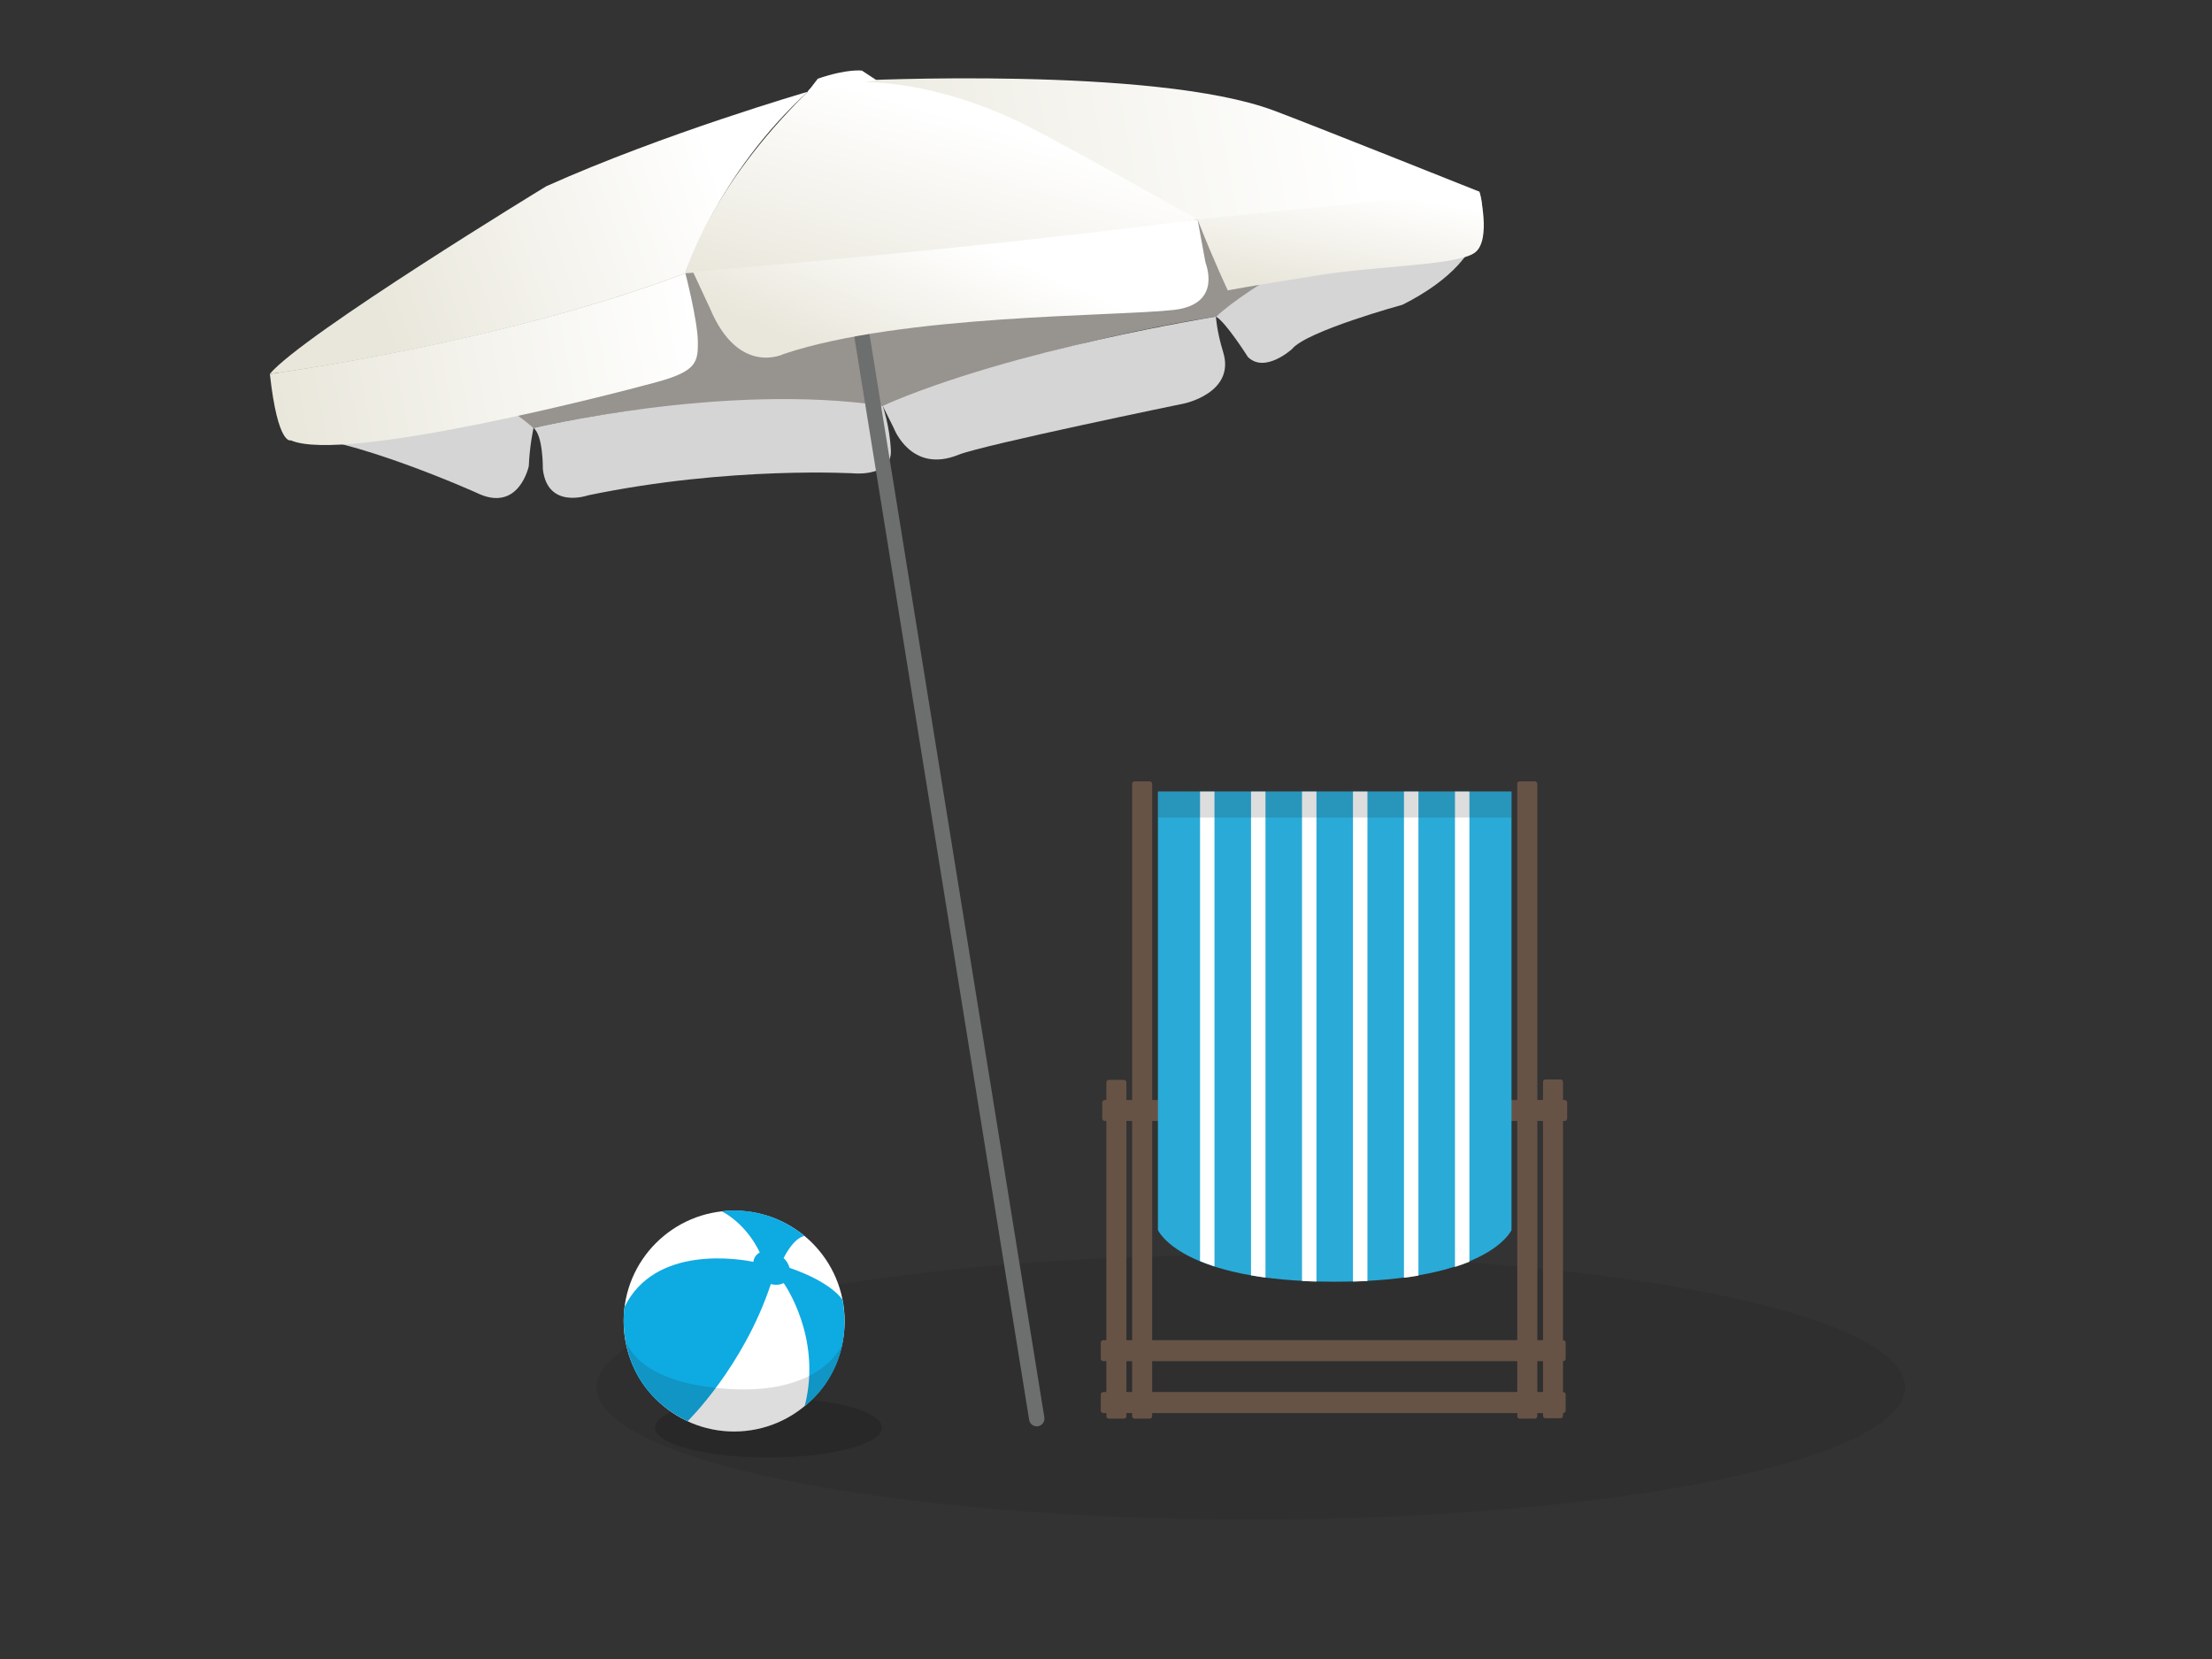
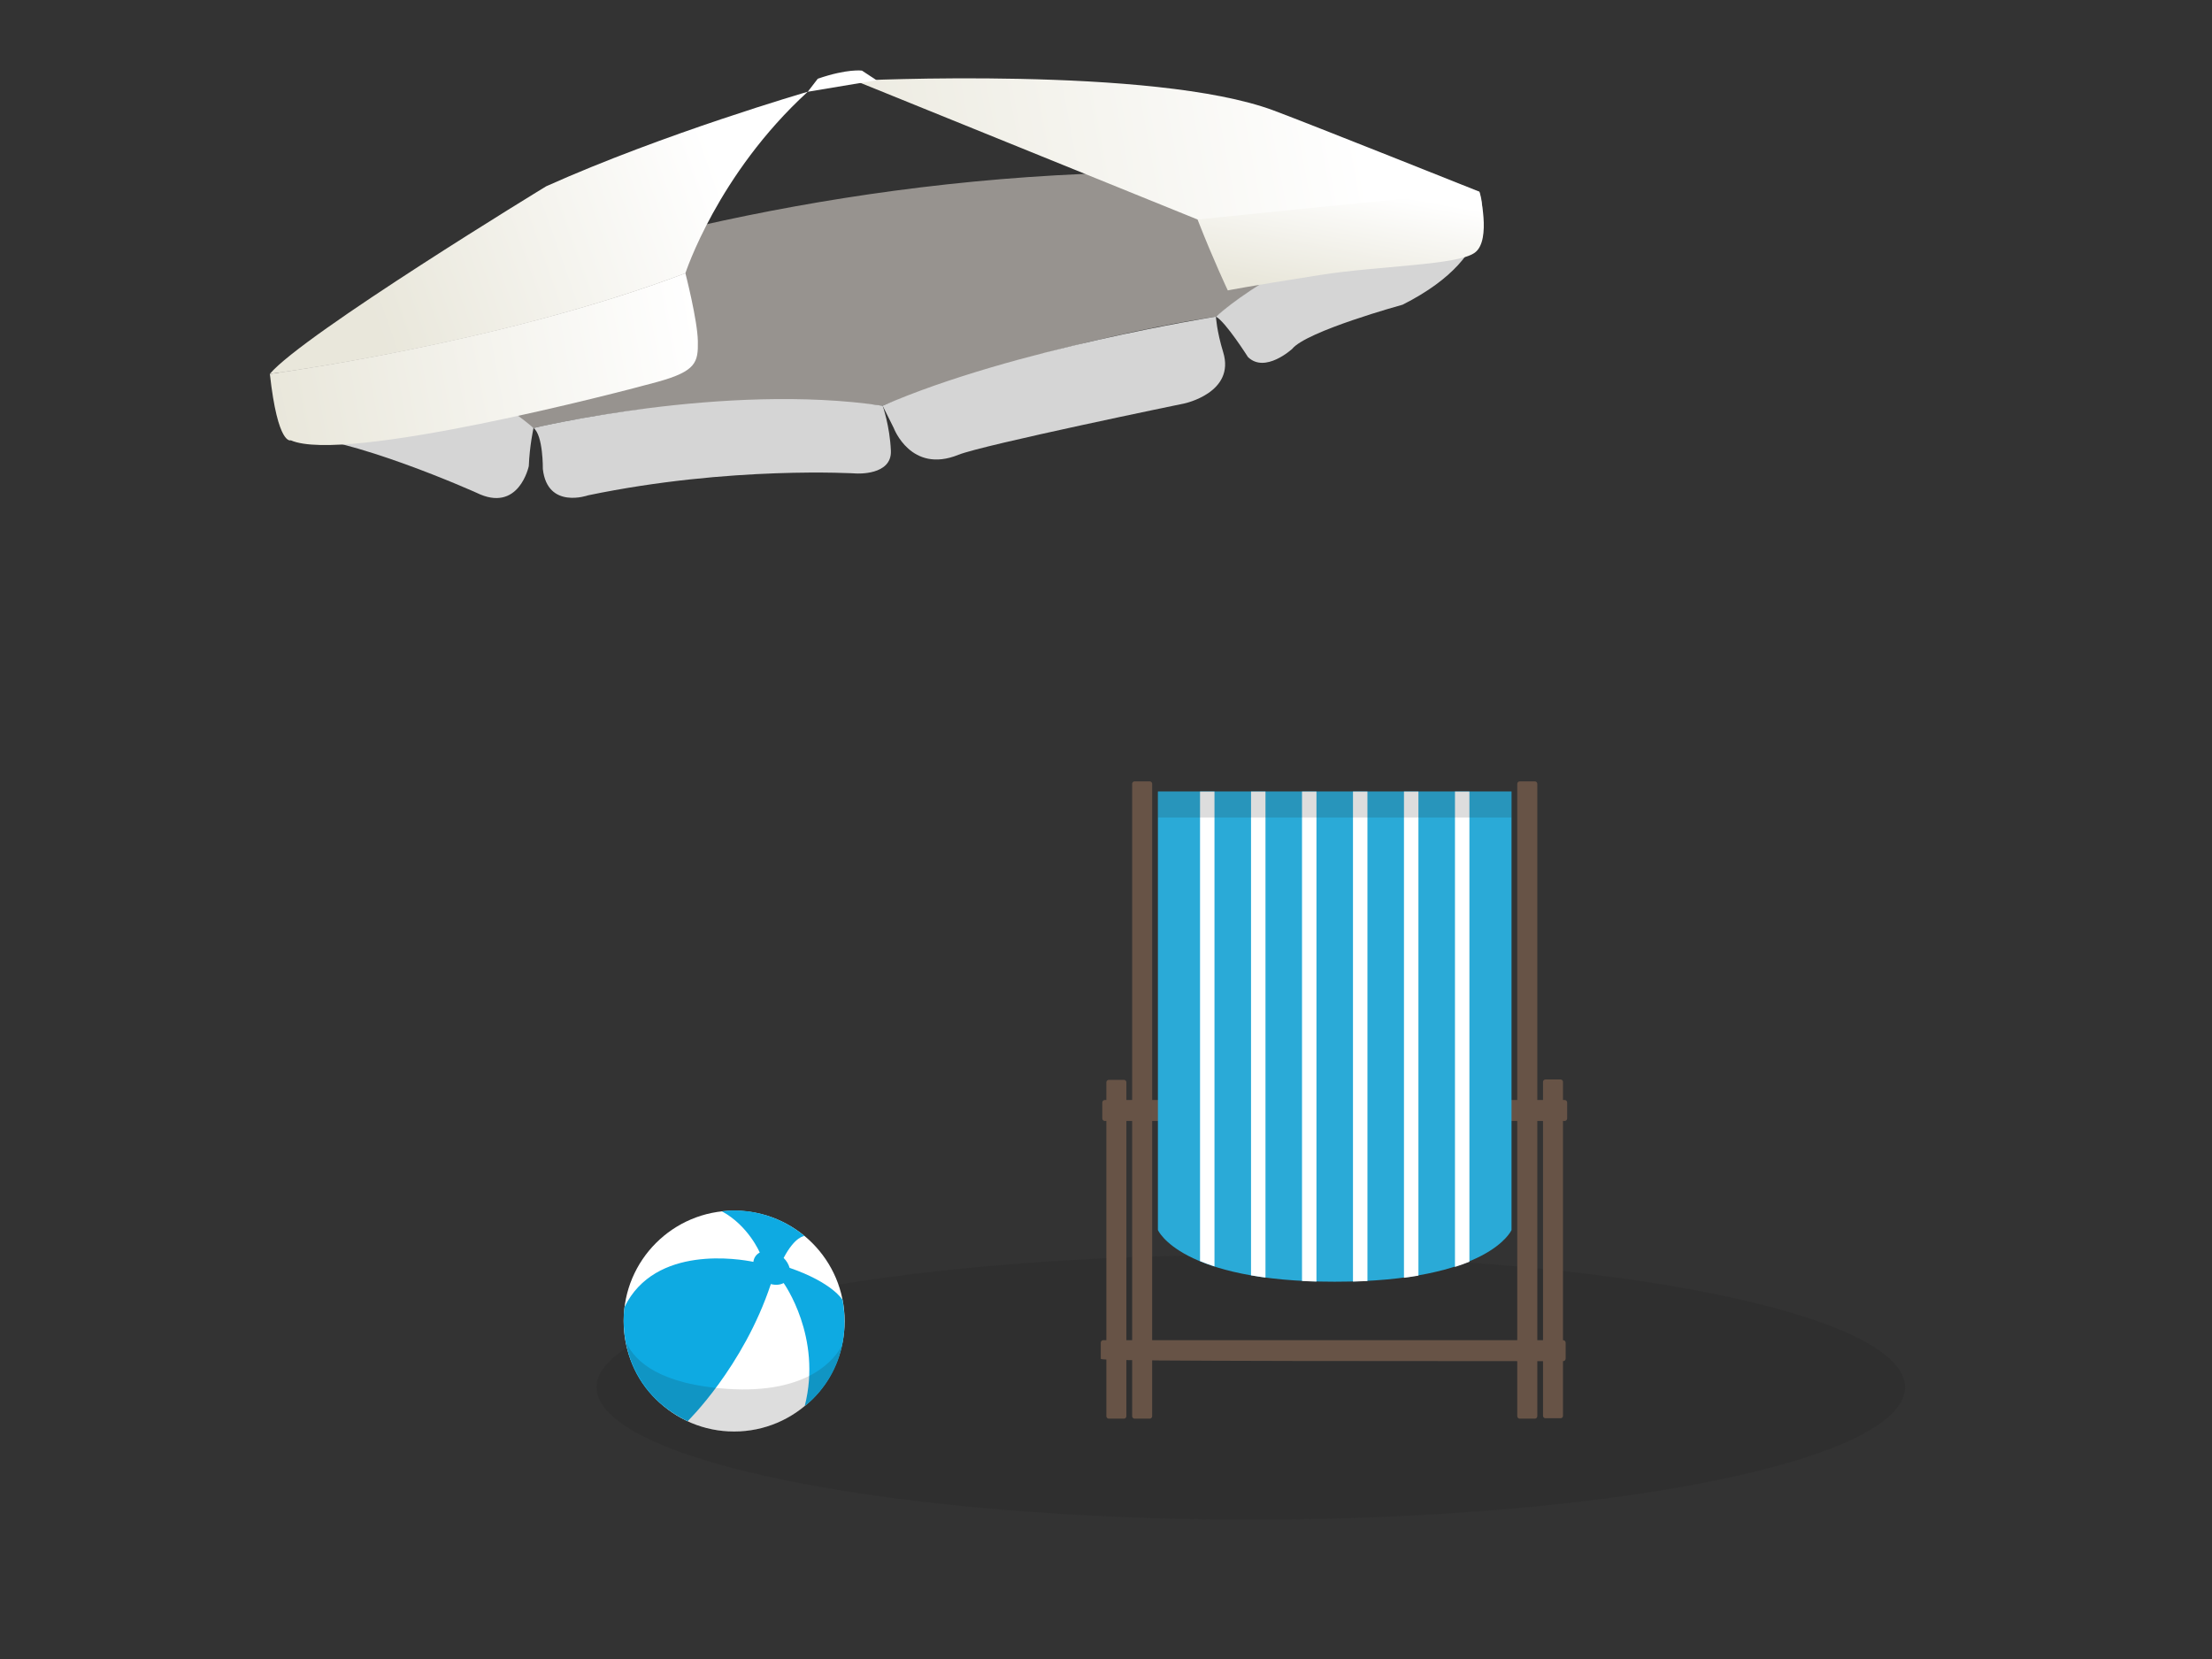
<svg xmlns="http://www.w3.org/2000/svg" width="1024" zoomAndPan="magnify" viewBox="0 0 768 576" height="768" preserveAspectRatio="xMidYMid meet" version="1.0">
  <rect x="0" y="0" width="768" height="576" fill="#333333" stroke="none" />
  <defs>
    <clipPath id="4a294c5e07">
      <path d="M 207 435 L 661.695 435 L 661.695 527.598 L 207 527.598 Z M 207 435 " clip-rule="nonzero" />
    </clipPath>
    <clipPath id="bcbfccd16b">
      <path d="M 296 27 L 514 27 L 514 79 L 296 79 Z M 296 27 " clip-rule="nonzero" />
    </clipPath>
    <clipPath id="cdd3293d80">
      <path d="M 513.625 66.543 C 513.625 66.543 461.426 85.543 415.801 76.215 L 296.859 28.004 C 296.859 28.004 400.656 22.879 442.199 38.352 C 454.828 43.059 513.625 66.543 513.625 66.543 Z M 513.625 66.543 " clip-rule="nonzero" />
    </clipPath>
    <linearGradient x1="-3545.405" gradientTransform="matrix(-0.991, 0.185, 0.185, 0.99, -3066.653, 311.284)" y1="374.769" x2="-3322.531" gradientUnits="userSpaceOnUse" y2="374.769" id="e88612c3e8">
      <stop stop-opacity="1" stop-color="rgb(100%, 100%, 100%)" offset="0" />
      <stop stop-opacity="1" stop-color="rgb(100%, 100%, 100%)" offset="0.125" />
      <stop stop-opacity="1" stop-color="rgb(100%, 100%, 100%)" offset="0.188" />
      <stop stop-opacity="1" stop-color="rgb(99.908%, 99.901%, 99.85%)" offset="0.219" />
      <stop stop-opacity="1" stop-color="rgb(99.745%, 99.721%, 99.582%)" offset="0.234" />
      <stop stop-opacity="1" stop-color="rgb(99.599%, 99.561%, 99.342%)" offset="0.25" />
      <stop stop-opacity="1" stop-color="rgb(99.452%, 99.4%, 99.103%)" offset="0.266" />
      <stop stop-opacity="1" stop-color="rgb(99.306%, 99.24%, 98.862%)" offset="0.281" />
      <stop stop-opacity="1" stop-color="rgb(99.159%, 99.081%, 98.622%)" offset="0.297" />
      <stop stop-opacity="1" stop-color="rgb(99.013%, 98.921%, 98.383%)" offset="0.312" />
      <stop stop-opacity="1" stop-color="rgb(98.866%, 98.761%, 98.141%)" offset="0.328" />
      <stop stop-opacity="1" stop-color="rgb(98.72%, 98.601%, 97.902%)" offset="0.344" />
      <stop stop-opacity="1" stop-color="rgb(98.573%, 98.441%, 97.661%)" offset="0.359" />
      <stop stop-opacity="1" stop-color="rgb(98.427%, 98.28%, 97.421%)" offset="0.375" />
      <stop stop-opacity="1" stop-color="rgb(98.28%, 98.12%, 97.182%)" offset="0.391" />
      <stop stop-opacity="1" stop-color="rgb(98.134%, 97.96%, 96.941%)" offset="0.406" />
      <stop stop-opacity="1" stop-color="rgb(97.987%, 97.8%, 96.701%)" offset="0.422" />
      <stop stop-opacity="1" stop-color="rgb(97.841%, 97.639%, 96.46%)" offset="0.438" />
      <stop stop-opacity="1" stop-color="rgb(97.694%, 97.479%, 96.22%)" offset="0.453" />
      <stop stop-opacity="1" stop-color="rgb(97.548%, 97.319%, 95.981%)" offset="0.469" />
      <stop stop-opacity="1" stop-color="rgb(97.401%, 97.159%, 95.74%)" offset="0.484" />
      <stop stop-opacity="1" stop-color="rgb(97.255%, 97%, 95.5%)" offset="0.5" />
      <stop stop-opacity="1" stop-color="rgb(97.108%, 96.84%, 95.261%)" offset="0.516" />
      <stop stop-opacity="1" stop-color="rgb(96.962%, 96.68%, 95.02%)" offset="0.531" />
      <stop stop-opacity="1" stop-color="rgb(96.815%, 96.519%, 94.78%)" offset="0.547" />
      <stop stop-opacity="1" stop-color="rgb(96.669%, 96.359%, 94.539%)" offset="0.562" />
      <stop stop-opacity="1" stop-color="rgb(96.523%, 96.199%, 94.299%)" offset="0.578" />
      <stop stop-opacity="1" stop-color="rgb(96.376%, 96.039%, 94.06%)" offset="0.594" />
      <stop stop-opacity="1" stop-color="rgb(96.23%, 95.879%, 93.819%)" offset="0.609" />
      <stop stop-opacity="1" stop-color="rgb(96.083%, 95.718%, 93.579%)" offset="0.625" />
      <stop stop-opacity="1" stop-color="rgb(95.937%, 95.558%, 93.34%)" offset="0.641" />
      <stop stop-opacity="1" stop-color="rgb(95.79%, 95.398%, 93.098%)" offset="0.656" />
      <stop stop-opacity="1" stop-color="rgb(95.644%, 95.238%, 92.859%)" offset="0.672" />
      <stop stop-opacity="1" stop-color="rgb(95.497%, 95.078%, 92.618%)" offset="0.688" />
      <stop stop-opacity="1" stop-color="rgb(95.351%, 94.919%, 92.378%)" offset="0.703" />
      <stop stop-opacity="1" stop-color="rgb(95.204%, 94.759%, 92.139%)" offset="0.719" />
      <stop stop-opacity="1" stop-color="rgb(95.058%, 94.598%, 91.898%)" offset="0.734" />
      <stop stop-opacity="1" stop-color="rgb(94.911%, 94.438%, 91.658%)" offset="0.75" />
      <stop stop-opacity="1" stop-color="rgb(94.765%, 94.278%, 91.417%)" offset="0.766" />
      <stop stop-opacity="1" stop-color="rgb(94.618%, 94.118%, 91.177%)" offset="0.781" />
      <stop stop-opacity="1" stop-color="rgb(94.472%, 93.958%, 90.938%)" offset="0.797" />
      <stop stop-opacity="1" stop-color="rgb(94.325%, 93.797%, 90.697%)" offset="0.812" />
      <stop stop-opacity="1" stop-color="rgb(94.179%, 93.637%, 90.457%)" offset="0.828" />
      <stop stop-opacity="1" stop-color="rgb(94.032%, 93.477%, 90.218%)" offset="0.844" />
      <stop stop-opacity="1" stop-color="rgb(93.886%, 93.317%, 89.977%)" offset="0.859" />
      <stop stop-opacity="1" stop-color="rgb(93.739%, 93.156%, 89.737%)" offset="0.875" />
      <stop stop-opacity="1" stop-color="rgb(93.593%, 92.998%, 89.496%)" offset="0.891" />
      <stop stop-opacity="1" stop-color="rgb(93.446%, 92.838%, 89.256%)" offset="0.906" />
      <stop stop-opacity="1" stop-color="rgb(93.301%, 92.677%, 89.017%)" offset="0.922" />
      <stop stop-opacity="1" stop-color="rgb(93.155%, 92.517%, 88.776%)" offset="0.938" />
      <stop stop-opacity="1" stop-color="rgb(93.008%, 92.357%, 88.536%)" offset="0.953" />
      <stop stop-opacity="1" stop-color="rgb(92.862%, 92.197%, 88.295%)" offset="0.969" />
      <stop stop-opacity="1" stop-color="rgb(92.715%, 92.036%, 88.055%)" offset="0.984" />
      <stop stop-opacity="1" stop-color="rgb(92.569%, 91.876%, 87.816%)" offset="1" />
    </linearGradient>
    <clipPath id="8b31109656">
      <path d="M 93 31 L 281 31 L 281 130 L 93 130 Z M 93 31 " clip-rule="nonzero" />
    </clipPath>
    <clipPath id="f13fc30057">
      <path d="M 280.441 31.855 C 280.441 31.855 230.543 46.332 189.633 64.68 C 189.633 64.68 105.223 116.102 93.695 129.801 C 93.695 129.801 172.363 119.676 237.969 94.863 C 237.969 94.863 249.074 60.566 280.441 31.855 Z M 280.441 31.855 " clip-rule="nonzero" />
    </clipPath>
    <linearGradient x1="-3324.859" gradientTransform="matrix(-0.991, 0.185, 0.185, 0.99, -3066.653, 311.284)" y1="356.744" x2="-3109.853" gradientUnits="userSpaceOnUse" y2="390.384" id="4b014db5cf">
      <stop stop-opacity="1" stop-color="rgb(100%, 100%, 100%)" offset="0" />
      <stop stop-opacity="1" stop-color="rgb(100%, 100%, 100%)" offset="0.092" />
      <stop stop-opacity="1" stop-color="rgb(100%, 100%, 100%)" offset="0.125" />
      <stop stop-opacity="1" stop-color="rgb(100%, 100%, 100%)" offset="0.188" />
      <stop stop-opacity="1" stop-color="rgb(99.976%, 99.974%, 99.96%)" offset="0.203" />
      <stop stop-opacity="1" stop-color="rgb(99.837%, 99.821%, 99.733%)" offset="0.219" />
      <stop stop-opacity="1" stop-color="rgb(99.608%, 99.571%, 99.358%)" offset="0.234" />
      <stop stop-opacity="1" stop-color="rgb(99.377%, 99.319%, 98.981%)" offset="0.25" />
      <stop stop-opacity="1" stop-color="rgb(99.149%, 99.069%, 98.604%)" offset="0.266" />
      <stop stop-opacity="1" stop-color="rgb(98.918%, 98.817%, 98.227%)" offset="0.281" />
      <stop stop-opacity="1" stop-color="rgb(98.688%, 98.567%, 97.85%)" offset="0.297" />
      <stop stop-opacity="1" stop-color="rgb(98.459%, 98.315%, 97.473%)" offset="0.312" />
      <stop stop-opacity="1" stop-color="rgb(98.228%, 98.064%, 97.096%)" offset="0.328" />
      <stop stop-opacity="1" stop-color="rgb(98%, 97.813%, 96.719%)" offset="0.344" />
      <stop stop-opacity="1" stop-color="rgb(97.769%, 97.562%, 96.342%)" offset="0.359" />
      <stop stop-opacity="1" stop-color="rgb(97.539%, 97.311%, 95.967%)" offset="0.375" />
      <stop stop-opacity="1" stop-color="rgb(97.31%, 97.06%, 95.59%)" offset="0.391" />
      <stop stop-opacity="1" stop-color="rgb(97.079%, 96.808%, 95.213%)" offset="0.406" />
      <stop stop-opacity="1" stop-color="rgb(96.851%, 96.558%, 94.836%)" offset="0.422" />
      <stop stop-opacity="1" stop-color="rgb(96.62%, 96.306%, 94.46%)" offset="0.438" />
      <stop stop-opacity="1" stop-color="rgb(96.391%, 96.056%, 94.083%)" offset="0.453" />
      <stop stop-opacity="1" stop-color="rgb(96.161%, 95.804%, 93.706%)" offset="0.469" />
      <stop stop-opacity="1" stop-color="rgb(95.93%, 95.552%, 93.329%)" offset="0.484" />
      <stop stop-opacity="1" stop-color="rgb(95.702%, 95.302%, 92.953%)" offset="0.5" />
      <stop stop-opacity="1" stop-color="rgb(95.471%, 95.05%, 92.577%)" offset="0.516" />
      <stop stop-opacity="1" stop-color="rgb(95.242%, 94.8%, 92.2%)" offset="0.531" />
      <stop stop-opacity="1" stop-color="rgb(95.012%, 94.548%, 91.823%)" offset="0.547" />
      <stop stop-opacity="1" stop-color="rgb(94.781%, 94.296%, 91.446%)" offset="0.562" />
      <stop stop-opacity="1" stop-color="rgb(94.553%, 94.046%, 91.069%)" offset="0.578" />
      <stop stop-opacity="1" stop-color="rgb(94.322%, 93.794%, 90.692%)" offset="0.594" />
      <stop stop-opacity="1" stop-color="rgb(94.093%, 93.544%, 90.315%)" offset="0.609" />
      <stop stop-opacity="1" stop-color="rgb(93.863%, 93.292%, 89.938%)" offset="0.625" />
      <stop stop-opacity="1" stop-color="rgb(93.634%, 93.042%, 89.563%)" offset="0.641" />
      <stop stop-opacity="1" stop-color="rgb(93.404%, 92.79%, 89.186%)" offset="0.656" />
      <stop stop-opacity="1" stop-color="rgb(93.173%, 92.538%, 88.809%)" offset="0.672" />
      <stop stop-opacity="1" stop-color="rgb(92.944%, 92.288%, 88.432%)" offset="0.688" />
      <stop stop-opacity="1" stop-color="rgb(92.714%, 92.036%, 88.055%)" offset="0.703" />
      <stop stop-opacity="1" stop-color="rgb(92.485%, 91.786%, 87.679%)" offset="0.719" />
      <stop stop-opacity="1" stop-color="rgb(92.255%, 91.534%, 87.302%)" offset="0.734" />
      <stop stop-opacity="1" stop-color="rgb(92.026%, 91.283%, 86.925%)" offset="0.75" />
      <stop stop-opacity="1" stop-color="rgb(91.795%, 91.032%, 86.548%)" offset="0.766" />
      <stop stop-opacity="1" stop-color="rgb(91.565%, 90.781%, 86.172%)" offset="0.781" />
      <stop stop-opacity="1" stop-color="rgb(91.425%, 90.627%, 85.942%)" offset="0.812" />
      <stop stop-opacity="1" stop-color="rgb(91.399%, 90.599%, 85.899%)" offset="0.875" />
      <stop stop-opacity="1" stop-color="rgb(91.399%, 90.599%, 85.899%)" offset="0.908" />
      <stop stop-opacity="1" stop-color="rgb(91.399%, 90.599%, 85.899%)" offset="1" />
    </linearGradient>
    <clipPath id="53bf3c2ae1">
      <path d="M 237 28 L 416 28 L 416 95 L 237 95 Z M 237 28 " clip-rule="nonzero" />
    </clipPath>
    <clipPath id="8d544e6077">
      <path d="M 415.801 76.215 C 415.801 76.215 353.477 87.84 237.969 94.871 C 237.969 94.871 245.91 65.664 280.441 31.863 C 280.441 31.863 281.23 28.074 298.512 28.559 C 298.512 28.559 323.723 27.039 356.965 43.844 C 369.742 50.281 415.801 76.215 415.801 76.215 Z M 415.801 76.215 " clip-rule="nonzero" />
    </clipPath>
    <linearGradient x1="-3400.722" gradientTransform="matrix(-0.991, 0.185, 0.185, 0.99, -3066.653, 311.284)" y1="299.128" x2="-3323.918" gradientUnits="userSpaceOnUse" y2="452.312" id="9f381391ad">
      <stop stop-opacity="1" stop-color="rgb(100%, 100%, 100%)" offset="0" />
      <stop stop-opacity="1" stop-color="rgb(100%, 100%, 100%)" offset="0.25" />
      <stop stop-opacity="1" stop-color="rgb(100%, 100%, 100%)" offset="0.375" />
      <stop stop-opacity="1" stop-color="rgb(99.942%, 99.936%, 99.905%)" offset="0.391" />
      <stop stop-opacity="1" stop-color="rgb(99.811%, 99.794%, 99.69%)" offset="0.398" />
      <stop stop-opacity="1" stop-color="rgb(99.666%, 99.634%, 99.451%)" offset="0.406" />
      <stop stop-opacity="1" stop-color="rgb(99.519%, 99.475%, 99.213%)" offset="0.414" />
      <stop stop-opacity="1" stop-color="rgb(99.373%, 99.315%, 98.973%)" offset="0.422" />
      <stop stop-opacity="1" stop-color="rgb(99.228%, 99.156%, 98.734%)" offset="0.43" />
      <stop stop-opacity="1" stop-color="rgb(99.081%, 98.996%, 98.494%)" offset="0.438" />
      <stop stop-opacity="1" stop-color="rgb(98.935%, 98.836%, 98.254%)" offset="0.445" />
      <stop stop-opacity="1" stop-color="rgb(98.79%, 98.677%, 98.016%)" offset="0.453" />
      <stop stop-opacity="1" stop-color="rgb(98.643%, 98.517%, 97.777%)" offset="0.461" />
      <stop stop-opacity="1" stop-color="rgb(98.497%, 98.358%, 97.537%)" offset="0.469" />
      <stop stop-opacity="1" stop-color="rgb(98.352%, 98.198%, 97.298%)" offset="0.477" />
      <stop stop-opacity="1" stop-color="rgb(98.206%, 98.039%, 97.06%)" offset="0.484" />
      <stop stop-opacity="1" stop-color="rgb(98.061%, 97.879%, 96.82%)" offset="0.486" />
      <stop stop-opacity="1" stop-color="rgb(97.987%, 97.8%, 96.701%)" offset="0.492" />
      <stop stop-opacity="1" stop-color="rgb(97.914%, 97.72%, 96.581%)" offset="0.5" />
      <stop stop-opacity="1" stop-color="rgb(97.768%, 97.56%, 96.341%)" offset="0.508" />
      <stop stop-opacity="1" stop-color="rgb(97.623%, 97.401%, 96.101%)" offset="0.514" />
      <stop stop-opacity="1" stop-color="rgb(97.549%, 97.322%, 95.982%)" offset="0.516" />
      <stop stop-opacity="1" stop-color="rgb(97.476%, 97.241%, 95.863%)" offset="0.523" />
      <stop stop-opacity="1" stop-color="rgb(97.33%, 97.083%, 95.624%)" offset="0.531" />
      <stop stop-opacity="1" stop-color="rgb(97.185%, 96.922%, 95.384%)" offset="0.539" />
      <stop stop-opacity="1" stop-color="rgb(97.038%, 96.764%, 95.145%)" offset="0.547" />
      <stop stop-opacity="1" stop-color="rgb(96.893%, 96.603%, 94.905%)" offset="0.555" />
      <stop stop-opacity="1" stop-color="rgb(96.747%, 96.445%, 94.667%)" offset="0.562" />
      <stop stop-opacity="1" stop-color="rgb(96.6%, 96.284%, 94.427%)" offset="0.57" />
      <stop stop-opacity="1" stop-color="rgb(96.455%, 96.124%, 94.188%)" offset="0.578" />
      <stop stop-opacity="1" stop-color="rgb(96.309%, 95.966%, 93.948%)" offset="0.586" />
      <stop stop-opacity="1" stop-color="rgb(96.162%, 95.805%, 93.709%)" offset="0.594" />
      <stop stop-opacity="1" stop-color="rgb(96.017%, 95.647%, 93.471%)" offset="0.602" />
      <stop stop-opacity="1" stop-color="rgb(95.871%, 95.486%, 93.231%)" offset="0.609" />
      <stop stop-opacity="1" stop-color="rgb(95.724%, 95.328%, 92.992%)" offset="0.617" />
      <stop stop-opacity="1" stop-color="rgb(95.58%, 95.168%, 92.752%)" offset="0.625" />
      <stop stop-opacity="1" stop-color="rgb(95.433%, 95.009%, 92.513%)" offset="0.633" />
      <stop stop-opacity="1" stop-color="rgb(95.288%, 94.849%, 92.274%)" offset="0.641" />
      <stop stop-opacity="1" stop-color="rgb(95.142%, 94.69%, 92.035%)" offset="0.648" />
      <stop stop-opacity="1" stop-color="rgb(94.995%, 94.53%, 91.795%)" offset="0.656" />
      <stop stop-opacity="1" stop-color="rgb(94.85%, 94.371%, 91.556%)" offset="0.664" />
      <stop stop-opacity="1" stop-color="rgb(94.704%, 94.211%, 91.316%)" offset="0.672" />
      <stop stop-opacity="1" stop-color="rgb(94.557%, 94.052%, 91.078%)" offset="0.68" />
      <stop stop-opacity="1" stop-color="rgb(94.412%, 93.892%, 90.839%)" offset="0.688" />
      <stop stop-opacity="1" stop-color="rgb(94.266%, 93.733%, 90.599%)" offset="0.695" />
      <stop stop-opacity="1" stop-color="rgb(94.121%, 93.573%, 90.359%)" offset="0.703" />
      <stop stop-opacity="1" stop-color="rgb(93.974%, 93.413%, 90.12%)" offset="0.711" />
      <stop stop-opacity="1" stop-color="rgb(93.828%, 93.254%, 89.882%)" offset="0.719" />
      <stop stop-opacity="1" stop-color="rgb(93.683%, 93.094%, 89.642%)" offset="0.727" />
      <stop stop-opacity="1" stop-color="rgb(93.536%, 92.935%, 89.403%)" offset="0.734" />
      <stop stop-opacity="1" stop-color="rgb(93.39%, 92.775%, 89.163%)" offset="0.742" />
      <stop stop-opacity="1" stop-color="rgb(93.245%, 92.616%, 88.925%)" offset="0.75" />
      <stop stop-opacity="1" stop-color="rgb(93.098%, 92.456%, 88.686%)" offset="0.758" />
      <stop stop-opacity="1" stop-color="rgb(92.952%, 92.297%, 88.446%)" offset="0.766" />
      <stop stop-opacity="1" stop-color="rgb(92.807%, 92.137%, 88.206%)" offset="0.773" />
      <stop stop-opacity="1" stop-color="rgb(92.661%, 91.978%, 87.967%)" offset="0.781" />
      <stop stop-opacity="1" stop-color="rgb(92.516%, 91.818%, 87.729%)" offset="0.789" />
      <stop stop-opacity="1" stop-color="rgb(92.369%, 91.66%, 87.489%)" offset="0.797" />
      <stop stop-opacity="1" stop-color="rgb(92.223%, 91.499%, 87.25%)" offset="0.805" />
      <stop stop-opacity="1" stop-color="rgb(92.078%, 91.341%, 87.01%)" offset="0.812" />
      <stop stop-opacity="1" stop-color="rgb(91.931%, 91.18%, 86.771%)" offset="0.82" />
      <stop stop-opacity="1" stop-color="rgb(91.785%, 91.022%, 86.533%)" offset="0.828" />
      <stop stop-opacity="1" stop-color="rgb(91.64%, 90.862%, 86.293%)" offset="0.836" />
      <stop stop-opacity="1" stop-color="rgb(91.493%, 90.701%, 86.053%)" offset="0.844" />
      <stop stop-opacity="1" stop-color="rgb(91.409%, 90.61%, 85.916%)" offset="0.875" />
      <stop stop-opacity="1" stop-color="rgb(91.399%, 90.599%, 85.899%)" offset="1" />
    </linearGradient>
    <clipPath id="2e9b6ed740">
-       <path d="M 240 76 L 420 76 L 420 125 L 240 125 Z M 240 76 " clip-rule="nonzero" />
-     </clipPath>
+       </clipPath>
    <clipPath id="499dd6b154">
      <path d="M 415.801 76.215 L 418.5 90.965 C 418.371 91.062 424.918 105.641 407.52 107.605 C 387.191 109.902 313.516 109.09 272.141 122.891 C 272.141 122.891 256.5 130.848 246.496 107.055 L 240.602 94.379 C 240.59 94.379 337.598 86.512 415.801 76.215 Z M 415.801 76.215 " clip-rule="nonzero" />
    </clipPath>
    <linearGradient x1="-3398.749" gradientTransform="matrix(-0.991, 0.185, 0.185, 0.99, -3066.653, 311.284)" y1="338.67" x2="-3301.384" gradientUnits="userSpaceOnUse" y2="486.397" id="fa86ad0134">
      <stop stop-opacity="1" stop-color="rgb(100%, 100%, 100%)" offset="0" />
      <stop stop-opacity="1" stop-color="rgb(100%, 100%, 100%)" offset="0.25" />
      <stop stop-opacity="1" stop-color="rgb(100%, 100%, 100%)" offset="0.375" />
      <stop stop-opacity="1" stop-color="rgb(99.89%, 99.881%, 99.821%)" offset="0.406" />
      <stop stop-opacity="1" stop-color="rgb(99.672%, 99.643%, 99.464%)" offset="0.41" />
      <stop stop-opacity="1" stop-color="rgb(99.564%, 99.524%, 99.286%)" offset="0.414" />
      <stop stop-opacity="1" stop-color="rgb(99.454%, 99.403%, 99.106%)" offset="0.422" />
      <stop stop-opacity="1" stop-color="rgb(99.236%, 99.165%, 98.747%)" offset="0.43" />
      <stop stop-opacity="1" stop-color="rgb(99.017%, 98.926%, 98.39%)" offset="0.438" />
      <stop stop-opacity="1" stop-color="rgb(98.799%, 98.688%, 98.032%)" offset="0.445" />
      <stop stop-opacity="1" stop-color="rgb(98.581%, 98.448%, 97.673%)" offset="0.453" />
      <stop stop-opacity="1" stop-color="rgb(98.361%, 98.21%, 97.316%)" offset="0.461" />
      <stop stop-opacity="1" stop-color="rgb(98.143%, 97.971%, 96.957%)" offset="0.469" />
      <stop stop-opacity="1" stop-color="rgb(97.925%, 97.733%, 96.599%)" offset="0.477" />
      <stop stop-opacity="1" stop-color="rgb(97.707%, 97.495%, 96.242%)" offset="0.484" />
      <stop stop-opacity="1" stop-color="rgb(97.488%, 97.255%, 95.883%)" offset="0.492" />
      <stop stop-opacity="1" stop-color="rgb(97.27%, 97.017%, 95.525%)" offset="0.5" />
      <stop stop-opacity="1" stop-color="rgb(97.052%, 96.777%, 95.168%)" offset="0.508" />
      <stop stop-opacity="1" stop-color="rgb(96.834%, 96.539%, 94.809%)" offset="0.516" />
      <stop stop-opacity="1" stop-color="rgb(96.614%, 96.3%, 94.45%)" offset="0.523" />
      <stop stop-opacity="1" stop-color="rgb(96.396%, 96.062%, 94.092%)" offset="0.531" />
      <stop stop-opacity="1" stop-color="rgb(96.178%, 95.822%, 93.735%)" offset="0.539" />
      <stop stop-opacity="1" stop-color="rgb(95.959%, 95.584%, 93.376%)" offset="0.547" />
      <stop stop-opacity="1" stop-color="rgb(95.741%, 95.345%, 93.018%)" offset="0.555" />
      <stop stop-opacity="1" stop-color="rgb(95.523%, 95.107%, 92.661%)" offset="0.562" />
      <stop stop-opacity="1" stop-color="rgb(95.305%, 94.868%, 92.302%)" offset="0.57" />
      <stop stop-opacity="1" stop-color="rgb(95.085%, 94.629%, 91.943%)" offset="0.578" />
      <stop stop-opacity="1" stop-color="rgb(94.867%, 94.391%, 91.586%)" offset="0.586" />
      <stop stop-opacity="1" stop-color="rgb(94.649%, 94.151%, 91.228%)" offset="0.59" />
      <stop stop-opacity="1" stop-color="rgb(94.54%, 94.032%, 91.049%)" offset="0.594" />
      <stop stop-opacity="1" stop-color="rgb(94.431%, 93.913%, 90.869%)" offset="0.602" />
      <stop stop-opacity="1" stop-color="rgb(94.212%, 93.674%, 90.512%)" offset="0.609" />
      <stop stop-opacity="1" stop-color="rgb(93.994%, 93.436%, 90.154%)" offset="0.617" />
      <stop stop-opacity="1" stop-color="rgb(93.776%, 93.196%, 89.795%)" offset="0.625" />
      <stop stop-opacity="1" stop-color="rgb(93.556%, 92.958%, 89.438%)" offset="0.633" />
      <stop stop-opacity="1" stop-color="rgb(93.338%, 92.719%, 89.079%)" offset="0.641" />
      <stop stop-opacity="1" stop-color="rgb(93.12%, 92.48%, 88.721%)" offset="0.648" />
      <stop stop-opacity="1" stop-color="rgb(92.902%, 92.242%, 88.364%)" offset="0.656" />
      <stop stop-opacity="1" stop-color="rgb(92.683%, 92.003%, 88.005%)" offset="0.664" />
      <stop stop-opacity="1" stop-color="rgb(92.465%, 91.765%, 87.646%)" offset="0.672" />
      <stop stop-opacity="1" stop-color="rgb(92.247%, 91.525%, 87.288%)" offset="0.68" />
      <stop stop-opacity="1" stop-color="rgb(92.027%, 91.287%, 86.931%)" offset="0.688" />
      <stop stop-opacity="1" stop-color="rgb(91.809%, 91.048%, 86.572%)" offset="0.695" />
      <stop stop-opacity="1" stop-color="rgb(91.591%, 90.81%, 86.214%)" offset="0.703" />
      <stop stop-opacity="1" stop-color="rgb(91.44%, 90.645%, 85.966%)" offset="0.719" />
      <stop stop-opacity="1" stop-color="rgb(91.399%, 90.599%, 85.899%)" offset="0.75" />
      <stop stop-opacity="1" stop-color="rgb(91.399%, 90.599%, 85.899%)" offset="1" />
    </linearGradient>
    <clipPath id="1915bd0f6e">
      <path d="M 93 94 L 243 94 L 243 155 L 93 155 Z M 93 94 " clip-rule="nonzero" />
    </clipPath>
    <clipPath id="1788ace0eb">
      <path d="M 237.969 94.863 C 237.969 94.863 242.172 111.172 242.293 118.469 C 242.414 125.762 241.75 128.844 228.398 132.551 C 215.047 136.262 119.551 161.055 100.969 152.875 C 100.969 152.875 96.465 154.918 93.695 129.812 C 93.707 129.812 173.137 119.395 237.969 94.863 Z M 237.969 94.863 " clip-rule="nonzero" />
    </clipPath>
    <linearGradient x1="-3267.721" gradientTransform="matrix(-0.991, 0.185, 0.185, 0.99, -3066.653, 311.284)" y1="408.698" x2="-3110.593" gradientUnits="userSpaceOnUse" y2="408.698" id="7af3e8d514">
      <stop stop-opacity="1" stop-color="rgb(100%, 100%, 100%)" offset="0" />
      <stop stop-opacity="1" stop-color="rgb(99.969%, 99.966%, 99.95%)" offset="0.031" />
      <stop stop-opacity="1" stop-color="rgb(99.867%, 99.855%, 99.782%)" offset="0.047" />
      <stop stop-opacity="1" stop-color="rgb(99.724%, 99.699%, 99.548%)" offset="0.062" />
      <stop stop-opacity="1" stop-color="rgb(99.582%, 99.542%, 99.315%)" offset="0.078" />
      <stop stop-opacity="1" stop-color="rgb(99.438%, 99.387%, 99.08%)" offset="0.094" />
      <stop stop-opacity="1" stop-color="rgb(99.297%, 99.231%, 98.846%)" offset="0.109" />
      <stop stop-opacity="1" stop-color="rgb(99.153%, 99.075%, 98.613%)" offset="0.125" />
      <stop stop-opacity="1" stop-color="rgb(99.011%, 98.92%, 98.38%)" offset="0.141" />
      <stop stop-opacity="1" stop-color="rgb(98.868%, 98.764%, 98.145%)" offset="0.156" />
      <stop stop-opacity="1" stop-color="rgb(98.726%, 98.607%, 97.911%)" offset="0.172" />
      <stop stop-opacity="1" stop-color="rgb(98.582%, 98.451%, 97.678%)" offset="0.188" />
      <stop stop-opacity="1" stop-color="rgb(98.441%, 98.296%, 97.444%)" offset="0.203" />
      <stop stop-opacity="1" stop-color="rgb(98.297%, 98.14%, 97.209%)" offset="0.219" />
      <stop stop-opacity="1" stop-color="rgb(98.155%, 97.984%, 96.976%)" offset="0.234" />
      <stop stop-opacity="1" stop-color="rgb(98.012%, 97.829%, 96.742%)" offset="0.25" />
      <stop stop-opacity="1" stop-color="rgb(97.87%, 97.672%, 96.509%)" offset="0.266" />
      <stop stop-opacity="1" stop-color="rgb(97.726%, 97.516%, 96.274%)" offset="0.281" />
      <stop stop-opacity="1" stop-color="rgb(97.585%, 97.36%, 96.04%)" offset="0.297" />
      <stop stop-opacity="1" stop-color="rgb(97.443%, 97.205%, 95.807%)" offset="0.312" />
      <stop stop-opacity="1" stop-color="rgb(97.299%, 97.049%, 95.572%)" offset="0.328" />
      <stop stop-opacity="1" stop-color="rgb(97.157%, 96.892%, 95.338%)" offset="0.344" />
      <stop stop-opacity="1" stop-color="rgb(97.014%, 96.736%, 95.105%)" offset="0.359" />
      <stop stop-opacity="1" stop-color="rgb(96.872%, 96.581%, 94.872%)" offset="0.375" />
      <stop stop-opacity="1" stop-color="rgb(96.729%, 96.425%, 94.637%)" offset="0.391" />
      <stop stop-opacity="1" stop-color="rgb(96.587%, 96.269%, 94.403%)" offset="0.406" />
      <stop stop-opacity="1" stop-color="rgb(96.443%, 96.114%, 94.17%)" offset="0.422" />
      <stop stop-opacity="1" stop-color="rgb(96.301%, 95.956%, 93.936%)" offset="0.438" />
      <stop stop-opacity="1" stop-color="rgb(96.158%, 95.801%, 93.701%)" offset="0.453" />
      <stop stop-opacity="1" stop-color="rgb(96.016%, 95.645%, 93.468%)" offset="0.469" />
      <stop stop-opacity="1" stop-color="rgb(95.872%, 95.49%, 93.234%)" offset="0.484" />
      <stop stop-opacity="1" stop-color="rgb(95.731%, 95.334%, 92.999%)" offset="0.5" />
      <stop stop-opacity="1" stop-color="rgb(95.587%, 95.177%, 92.766%)" offset="0.516" />
      <stop stop-opacity="1" stop-color="rgb(95.445%, 95.021%, 92.532%)" offset="0.531" />
      <stop stop-opacity="1" stop-color="rgb(95.302%, 94.865%, 92.299%)" offset="0.547" />
      <stop stop-opacity="1" stop-color="rgb(95.16%, 94.71%, 92.064%)" offset="0.562" />
      <stop stop-opacity="1" stop-color="rgb(95.016%, 94.554%, 91.83%)" offset="0.578" />
      <stop stop-opacity="1" stop-color="rgb(94.875%, 94.398%, 91.597%)" offset="0.594" />
      <stop stop-opacity="1" stop-color="rgb(94.731%, 94.241%, 91.364%)" offset="0.609" />
      <stop stop-opacity="1" stop-color="rgb(94.589%, 94.086%, 91.129%)" offset="0.625" />
      <stop stop-opacity="1" stop-color="rgb(94.446%, 93.93%, 90.895%)" offset="0.641" />
      <stop stop-opacity="1" stop-color="rgb(94.304%, 93.774%, 90.662%)" offset="0.656" />
      <stop stop-opacity="1" stop-color="rgb(94.16%, 93.619%, 90.428%)" offset="0.672" />
      <stop stop-opacity="1" stop-color="rgb(94.019%, 93.463%, 90.193%)" offset="0.688" />
      <stop stop-opacity="1" stop-color="rgb(93.875%, 93.306%, 89.96%)" offset="0.703" />
      <stop stop-opacity="1" stop-color="rgb(93.733%, 93.15%, 89.726%)" offset="0.719" />
      <stop stop-opacity="1" stop-color="rgb(93.59%, 92.995%, 89.491%)" offset="0.734" />
      <stop stop-opacity="1" stop-color="rgb(93.448%, 92.839%, 89.258%)" offset="0.75" />
      <stop stop-opacity="1" stop-color="rgb(93.306%, 92.683%, 89.024%)" offset="0.766" />
      <stop stop-opacity="1" stop-color="rgb(93.163%, 92.526%, 88.791%)" offset="0.781" />
      <stop stop-opacity="1" stop-color="rgb(93.021%, 92.371%, 88.556%)" offset="0.797" />
      <stop stop-opacity="1" stop-color="rgb(92.877%, 92.215%, 88.322%)" offset="0.812" />
      <stop stop-opacity="1" stop-color="rgb(92.735%, 92.059%, 88.089%)" offset="0.828" />
      <stop stop-opacity="1" stop-color="rgb(92.592%, 91.904%, 87.856%)" offset="0.844" />
      <stop stop-opacity="1" stop-color="rgb(92.45%, 91.748%, 87.621%)" offset="0.859" />
      <stop stop-opacity="1" stop-color="rgb(92.307%, 91.591%, 87.387%)" offset="0.875" />
      <stop stop-opacity="1" stop-color="rgb(92.165%, 91.435%, 87.154%)" offset="0.891" />
      <stop stop-opacity="1" stop-color="rgb(92.021%, 91.28%, 86.92%)" offset="0.906" />
      <stop stop-opacity="1" stop-color="rgb(91.879%, 91.124%, 86.685%)" offset="0.922" />
      <stop stop-opacity="1" stop-color="rgb(91.736%, 90.968%, 86.452%)" offset="0.938" />
      <stop stop-opacity="1" stop-color="rgb(91.594%, 90.811%, 86.218%)" offset="0.953" />
      <stop stop-opacity="1" stop-color="rgb(91.46%, 90.666%, 86%)" offset="0.969" />
      <stop stop-opacity="1" stop-color="rgb(91.399%, 90.599%, 85.899%)" offset="1" />
    </linearGradient>
    <clipPath id="98c1497d02">
      <path d="M 415 66 L 516 66 L 516 101 L 415 101 Z M 415 66 " clip-rule="nonzero" />
    </clipPath>
    <clipPath id="86a2cf5089">
      <path d="M 513.625 66.543 C 513.625 66.543 517.984 83.305 512.07 87.711 C 506.168 92.102 478.77 92.254 458.402 95.465 C 432.035 99.629 426.289 100.828 426.289 100.828 C 426.289 100.828 421.422 90.621 415.789 76.215 C 415.801 76.215 473.77 70.16 513.625 66.543 Z M 513.625 66.543 " clip-rule="nonzero" />
    </clipPath>
    <linearGradient x1="-3501.974" gradientTransform="matrix(-0.991, 0.185, 0.185, 0.99, -3066.653, 311.284)" y1="379.144" x2="-3471.168" gradientUnits="userSpaceOnUse" y2="459.854" id="f3783af1e6">
      <stop stop-opacity="1" stop-color="rgb(100%, 100%, 100%)" offset="0" />
      <stop stop-opacity="1" stop-color="rgb(100%, 100%, 100%)" offset="0.25" />
      <stop stop-opacity="1" stop-color="rgb(100%, 100%, 100%)" offset="0.281" />
      <stop stop-opacity="1" stop-color="rgb(100%, 100%, 100%)" offset="0.297" />
      <stop stop-opacity="1" stop-color="rgb(99.954%, 99.95%, 99.925%)" offset="0.305" />
      <stop stop-opacity="1" stop-color="rgb(99.832%, 99.817%, 99.725%)" offset="0.312" />
      <stop stop-opacity="1" stop-color="rgb(99.68%, 99.649%, 99.475%)" offset="0.32" />
      <stop stop-opacity="1" stop-color="rgb(99.525%, 99.483%, 99.223%)" offset="0.328" />
      <stop stop-opacity="1" stop-color="rgb(99.373%, 99.315%, 98.973%)" offset="0.336" />
      <stop stop-opacity="1" stop-color="rgb(99.22%, 99.147%, 98.721%)" offset="0.344" />
      <stop stop-opacity="1" stop-color="rgb(99.068%, 98.981%, 98.471%)" offset="0.352" />
      <stop stop-opacity="1" stop-color="rgb(98.914%, 98.813%, 98.221%)" offset="0.359" />
      <stop stop-opacity="1" stop-color="rgb(98.761%, 98.647%, 97.969%)" offset="0.367" />
      <stop stop-opacity="1" stop-color="rgb(98.608%, 98.479%, 97.719%)" offset="0.375" />
      <stop stop-opacity="1" stop-color="rgb(98.456%, 98.311%, 97.467%)" offset="0.383" />
      <stop stop-opacity="1" stop-color="rgb(98.302%, 98.145%, 97.217%)" offset="0.391" />
      <stop stop-opacity="1" stop-color="rgb(98.149%, 97.977%, 96.967%)" offset="0.398" />
      <stop stop-opacity="1" stop-color="rgb(97.997%, 97.81%, 96.715%)" offset="0.406" />
      <stop stop-opacity="1" stop-color="rgb(97.842%, 97.643%, 96.465%)" offset="0.414" />
      <stop stop-opacity="1" stop-color="rgb(97.69%, 97.475%, 96.213%)" offset="0.422" />
      <stop stop-opacity="1" stop-color="rgb(97.537%, 97.308%, 95.963%)" offset="0.43" />
      <stop stop-opacity="1" stop-color="rgb(97.385%, 97.141%, 95.712%)" offset="0.437" />
      <stop stop-opacity="1" stop-color="rgb(97.308%, 97.058%, 95.587%)" offset="0.438" />
      <stop stop-opacity="1" stop-color="rgb(97.231%, 96.974%, 95.461%)" offset="0.445" />
      <stop stop-opacity="1" stop-color="rgb(97.078%, 96.806%, 95.21%)" offset="0.453" />
      <stop stop-opacity="1" stop-color="rgb(96.925%, 96.638%, 94.958%)" offset="0.461" />
      <stop stop-opacity="1" stop-color="rgb(96.773%, 96.472%, 94.708%)" offset="0.469" />
      <stop stop-opacity="1" stop-color="rgb(96.619%, 96.304%, 94.458%)" offset="0.477" />
      <stop stop-opacity="1" stop-color="rgb(96.466%, 96.138%, 94.206%)" offset="0.484" />
      <stop stop-opacity="1" stop-color="rgb(96.313%, 95.97%, 93.956%)" offset="0.492" />
      <stop stop-opacity="1" stop-color="rgb(96.159%, 95.802%, 93.704%)" offset="0.5" />
      <stop stop-opacity="1" stop-color="rgb(96.007%, 95.636%, 93.454%)" offset="0.508" />
      <stop stop-opacity="1" stop-color="rgb(95.854%, 95.468%, 93.204%)" offset="0.516" />
      <stop stop-opacity="1" stop-color="rgb(95.702%, 95.302%, 92.952%)" offset="0.523" />
      <stop stop-opacity="1" stop-color="rgb(95.547%, 95.134%, 92.702%)" offset="0.531" />
      <stop stop-opacity="1" stop-color="rgb(95.395%, 94.966%, 92.45%)" offset="0.539" />
      <stop stop-opacity="1" stop-color="rgb(95.242%, 94.8%, 92.2%)" offset="0.547" />
      <stop stop-opacity="1" stop-color="rgb(95.09%, 94.632%, 91.949%)" offset="0.555" />
      <stop stop-opacity="1" stop-color="rgb(94.936%, 94.466%, 91.698%)" offset="0.562" />
      <stop stop-opacity="1" stop-color="rgb(94.783%, 94.298%, 91.447%)" offset="0.563" />
      <stop stop-opacity="1" stop-color="rgb(94.707%, 94.214%, 91.322%)" offset="0.57" />
      <stop stop-opacity="1" stop-color="rgb(94.63%, 94.13%, 91.196%)" offset="0.578" />
      <stop stop-opacity="1" stop-color="rgb(94.476%, 93.964%, 90.945%)" offset="0.586" />
      <stop stop-opacity="1" stop-color="rgb(94.324%, 93.796%, 90.694%)" offset="0.594" />
      <stop stop-opacity="1" stop-color="rgb(94.171%, 93.628%, 90.443%)" offset="0.602" />
      <stop stop-opacity="1" stop-color="rgb(94.019%, 93.462%, 90.193%)" offset="0.609" />
      <stop stop-opacity="1" stop-color="rgb(93.864%, 93.294%, 89.941%)" offset="0.617" />
      <stop stop-opacity="1" stop-color="rgb(93.712%, 93.127%, 89.691%)" offset="0.625" />
      <stop stop-opacity="1" stop-color="rgb(93.559%, 92.96%, 89.439%)" offset="0.633" />
      <stop stop-opacity="1" stop-color="rgb(93.405%, 92.792%, 89.189%)" offset="0.641" />
      <stop stop-opacity="1" stop-color="rgb(93.253%, 92.625%, 88.939%)" offset="0.648" />
      <stop stop-opacity="1" stop-color="rgb(93.1%, 92.458%, 88.687%)" offset="0.656" />
      <stop stop-opacity="1" stop-color="rgb(92.947%, 92.291%, 88.437%)" offset="0.664" />
      <stop stop-opacity="1" stop-color="rgb(92.793%, 92.123%, 88.185%)" offset="0.672" />
      <stop stop-opacity="1" stop-color="rgb(92.641%, 91.956%, 87.935%)" offset="0.68" />
      <stop stop-opacity="1" stop-color="rgb(92.488%, 91.789%, 87.685%)" offset="0.688" />
      <stop stop-opacity="1" stop-color="rgb(92.336%, 91.621%, 87.433%)" offset="0.695" />
      <stop stop-opacity="1" stop-color="rgb(92.181%, 91.455%, 87.183%)" offset="0.703" />
      <stop stop-opacity="1" stop-color="rgb(92.029%, 91.287%, 86.931%)" offset="0.711" />
      <stop stop-opacity="1" stop-color="rgb(91.876%, 91.119%, 86.681%)" offset="0.719" />
      <stop stop-opacity="1" stop-color="rgb(91.722%, 90.953%, 86.43%)" offset="0.727" />
      <stop stop-opacity="1" stop-color="rgb(91.57%, 90.785%, 86.179%)" offset="0.734" />
      <stop stop-opacity="1" stop-color="rgb(91.446%, 90.651%, 85.976%)" offset="0.75" />
      <stop stop-opacity="1" stop-color="rgb(91.399%, 90.599%, 85.899%)" offset="1" />
    </linearGradient>
  </defs>
  <g clip-path="url(#4a294c5e07)">
    <path fill="#1d1d1d" d="M 661.465 481.664 C 661.465 482.418 661.375 483.168 661.191 483.922 C 661.008 484.672 660.734 485.422 660.371 486.172 C 660.008 486.918 659.551 487.664 659.008 488.41 C 658.461 489.152 657.824 489.895 657.102 490.629 C 656.375 491.367 655.562 492.102 654.656 492.832 C 653.754 493.562 652.762 494.285 651.684 495.004 C 650.605 495.723 649.438 496.438 648.188 497.145 C 646.934 497.855 645.594 498.555 644.172 499.25 C 642.75 499.945 641.242 500.633 639.652 501.312 C 638.066 501.992 636.395 502.664 634.641 503.328 C 632.887 503.992 631.055 504.645 629.145 505.289 C 627.234 505.934 625.246 506.57 623.18 507.195 C 621.113 507.82 618.973 508.434 616.758 509.039 C 614.543 509.645 612.258 510.234 609.898 510.816 C 607.539 511.398 605.113 511.969 602.617 512.523 C 600.121 513.082 597.555 513.625 594.926 514.16 C 592.297 514.691 589.605 515.207 586.852 515.715 C 584.098 516.219 581.281 516.711 578.41 517.188 C 575.535 517.664 572.605 518.125 569.617 518.574 C 566.633 519.023 563.594 519.457 560.504 519.875 C 557.41 520.289 554.27 520.691 551.082 521.078 C 547.895 521.465 544.66 521.836 541.379 522.191 C 538.102 522.547 534.781 522.883 531.422 523.207 C 528.059 523.527 524.66 523.832 521.227 524.121 C 517.793 524.406 514.324 524.68 510.824 524.93 C 507.324 525.184 503.793 525.422 500.234 525.641 C 496.68 525.855 493.098 526.059 489.488 526.238 C 485.883 526.422 482.258 526.586 478.609 526.734 C 474.965 526.883 471.301 527.008 467.625 527.121 C 463.945 527.23 460.258 527.324 456.559 527.395 C 452.859 527.469 449.152 527.523 445.438 527.562 C 441.723 527.598 438.008 527.617 434.289 527.617 C 430.574 527.617 426.855 527.598 423.145 527.562 C 419.43 527.523 415.723 527.469 412.023 527.395 C 408.324 527.324 404.637 527.23 400.957 527.121 C 397.281 527.008 393.617 526.883 389.973 526.734 C 386.324 526.586 382.699 526.422 379.094 526.238 C 375.484 526.059 371.902 525.855 368.344 525.641 C 364.789 525.422 361.258 525.184 357.758 524.93 C 354.258 524.68 350.789 524.406 347.355 524.121 C 343.922 523.832 340.523 523.527 337.16 523.207 C 333.801 522.883 330.48 522.547 327.203 522.191 C 323.922 521.836 320.688 521.465 317.5 521.078 C 314.312 520.691 311.172 520.289 308.078 519.871 C 304.988 519.457 301.949 519.023 298.965 518.574 C 295.977 518.125 293.047 517.664 290.172 517.188 C 287.297 516.711 284.484 516.219 281.73 515.715 C 278.977 515.207 276.281 514.691 273.652 514.16 C 271.023 513.625 268.461 513.082 265.965 512.523 C 263.469 511.969 261.039 511.398 258.684 510.816 C 256.324 510.234 254.039 509.645 251.824 509.039 C 249.609 508.434 247.469 507.82 245.402 507.195 C 243.336 506.57 241.348 505.934 239.438 505.289 C 237.523 504.645 235.691 503.992 233.941 503.328 C 232.188 502.664 230.516 501.992 228.926 501.312 C 227.336 500.633 225.832 499.945 224.41 499.25 C 222.984 498.555 221.648 497.855 220.395 497.145 C 219.145 496.438 217.977 495.723 216.898 495.004 C 215.82 494.285 214.828 493.562 213.926 492.832 C 213.02 492.102 212.207 491.367 211.48 490.629 C 210.758 489.895 210.121 489.152 209.574 488.41 C 209.031 487.664 208.574 486.918 208.211 486.172 C 207.844 485.422 207.57 484.672 207.391 483.922 C 207.207 483.168 207.117 482.418 207.117 481.664 C 207.117 480.914 207.207 480.164 207.391 479.41 C 207.57 478.66 207.844 477.91 208.211 477.16 C 208.574 476.414 209.031 475.668 209.574 474.922 C 210.121 474.18 210.754 473.438 211.48 472.699 C 212.207 471.965 213.02 471.23 213.926 470.5 C 214.828 469.77 215.82 469.047 216.898 468.328 C 217.977 467.605 219.145 466.895 220.395 466.184 C 221.648 465.477 222.984 464.777 224.41 464.082 C 225.832 463.387 227.336 462.699 228.926 462.02 C 230.516 461.34 232.188 460.668 233.941 460.004 C 235.691 459.34 237.523 458.688 239.438 458.043 C 241.348 457.398 243.336 456.762 245.402 456.137 C 247.469 455.512 249.609 454.898 251.824 454.293 C 254.039 453.688 256.324 453.098 258.684 452.516 C 261.039 451.934 263.469 451.363 265.965 450.809 C 268.461 450.25 271.023 449.707 273.652 449.172 C 276.281 448.641 278.977 448.125 281.73 447.617 C 284.484 447.113 287.297 446.621 290.172 446.145 C 293.047 445.668 295.977 445.207 298.965 444.758 C 301.949 444.309 304.988 443.875 308.078 443.457 C 311.172 443.039 314.312 442.641 317.5 442.254 C 320.688 441.867 323.922 441.496 327.203 441.141 C 330.48 440.785 333.801 440.449 337.16 440.125 C 340.523 439.805 343.922 439.5 347.355 439.211 C 350.789 438.926 354.258 438.652 357.758 438.402 C 361.258 438.148 364.789 437.91 368.344 437.691 C 371.902 437.477 375.484 437.273 379.094 437.09 C 382.699 436.91 386.324 436.742 389.973 436.598 C 393.617 436.449 397.281 436.32 400.957 436.211 C 404.637 436.102 408.324 436.008 412.023 435.938 C 415.723 435.863 419.43 435.809 423.145 435.77 C 426.855 435.734 430.574 435.715 434.289 435.715 C 438.008 435.715 441.723 435.734 445.438 435.77 C 449.152 435.809 452.859 435.863 456.559 435.938 C 460.258 436.008 463.945 436.102 467.625 436.211 C 471.301 436.32 474.965 436.449 478.609 436.598 C 482.258 436.742 485.883 436.91 489.488 437.09 C 493.098 437.273 496.68 437.477 500.234 437.691 C 503.793 437.91 507.324 438.148 510.824 438.402 C 514.324 438.652 517.793 438.926 521.227 439.211 C 524.66 439.5 528.059 439.805 531.422 440.125 C 534.781 440.449 538.102 440.785 541.379 441.141 C 544.66 441.496 547.895 441.867 551.082 442.254 C 554.27 442.641 557.41 443.039 560.504 443.457 C 563.594 443.875 566.633 444.309 569.617 444.758 C 572.605 445.207 575.535 445.668 578.41 446.145 C 581.281 446.621 584.098 447.113 586.852 447.617 C 589.605 448.125 592.297 448.641 594.926 449.172 C 597.555 449.707 600.121 450.25 602.617 450.809 C 605.113 451.363 607.539 451.934 609.898 452.516 C 612.258 453.098 614.543 453.688 616.758 454.293 C 618.973 454.898 621.113 455.512 623.18 456.137 C 625.246 456.762 627.234 457.398 629.145 458.043 C 631.055 458.688 632.887 459.34 634.641 460.004 C 636.395 460.668 638.066 461.34 639.652 462.02 C 641.242 462.699 642.75 463.387 644.172 464.082 C 645.594 464.777 646.934 465.477 648.188 466.184 C 649.438 466.895 650.605 467.605 651.684 468.328 C 652.762 469.047 653.754 469.77 654.656 470.5 C 655.562 471.23 656.375 471.965 657.102 472.699 C 657.824 473.438 658.461 474.18 659.008 474.922 C 659.551 475.668 660.008 476.414 660.371 477.16 C 660.734 477.91 661.008 478.66 661.191 479.41 C 661.375 480.164 661.465 480.914 661.465 481.664 Z M 661.465 481.664 " fill-opacity="0.149" fill-rule="nonzero" />
  </g>
-   <path fill="#1d1d1d" d="M 306.188 495.641 C 306.188 501.391 288.543 506.047 266.777 506.047 C 245.016 506.047 227.371 501.391 227.371 495.641 C 227.371 489.887 245.016 485.223 266.777 485.223 C 288.543 485.23 306.188 489.898 306.188 495.641 Z M 306.188 495.641 " fill-opacity="0.337" fill-rule="nonzero" />
  <path fill="#ffffff" d="M 293.25 458.676 C 293.25 479.844 276.07 497.012 254.891 497.012 C 233.699 497.012 216.527 479.844 216.527 458.676 C 216.527 437.496 233.699 420.34 254.891 420.34 C 276.07 420.34 293.25 437.496 293.25 458.676 Z M 293.25 458.676 " fill-opacity="1" fill-rule="nonzero" />
  <path fill="#0eaae2" d="M 292.543 451.332 C 292.543 451.332 289.109 445.348 274.137 440.188 C 273.812 438.98 273.117 437.77 272.078 436.754 C 276.09 429.117 279.344 429.145 279.344 429.145 C 265.52 417.75 250.648 420.57 250.648 420.57 C 259.848 425.559 263.785 434.879 263.785 434.879 C 263.223 435.18 262.727 435.582 262.344 436.109 C 261.914 436.703 261.648 437.387 261.57 438.113 C 256.914 437.156 227.449 432.066 216.84 453.777 C 216.84 453.777 212.227 480.496 238.715 493.465 C 238.715 493.465 258.074 474.625 267.637 445.82 C 269.246 446.254 270.828 446.133 272.078 445.469 C 272.078 445.469 285.531 464.156 279.406 488.145 C 279.414 488.152 296.828 476.125 292.543 451.332 Z M 292.543 451.332 " fill-opacity="1" fill-rule="nonzero" />
  <path fill="#1d1d1d" d="M 292.473 466.926 C 289.895 471.863 280.613 484.082 252.52 482.211 C 226.051 480.445 219.105 470.434 217.293 465.625 C 220.566 483.48 236.207 497.02 255.008 497.02 C 273.367 497.012 288.695 484.133 292.473 466.926 Z M 292.473 466.926 " fill-opacity="0.149" fill-rule="nonzero" />
  <path fill="#675346" d="M 399.184 492.547 L 393.926 492.547 C 393.461 492.547 393.078 492.164 393.078 491.699 L 393.078 272.141 C 393.078 271.676 393.461 271.293 393.926 271.293 L 399.184 271.293 C 399.648 271.293 400.031 271.676 400.031 272.141 L 400.031 491.711 C 400.02 492.176 399.648 492.547 399.184 492.547 Z M 399.184 492.547 " fill-opacity="1" fill-rule="nonzero" />
  <path fill="#675346" d="M 390.238 492.547 L 384.977 492.547 C 384.512 492.547 384.129 492.164 384.129 491.699 L 384.129 375.77 C 384.129 375.305 384.512 374.922 384.977 374.922 L 390.238 374.922 C 390.699 374.922 391.074 375.305 391.074 375.758 L 391.074 491.691 C 391.082 492.176 390.699 492.547 390.238 492.547 Z M 390.238 492.547 " fill-opacity="1" fill-rule="nonzero" />
  <path fill="#675346" d="M 541.836 492.406 L 536.578 492.406 C 536.113 492.406 535.73 492.023 535.73 491.559 L 535.73 375.629 C 535.73 375.164 536.113 374.793 536.566 374.793 L 541.828 374.793 C 542.289 374.793 542.664 375.176 542.664 375.629 L 542.664 491.559 C 542.684 492.023 542.301 492.406 541.836 492.406 Z M 541.836 492.406 " fill-opacity="1" fill-rule="nonzero" />
  <path fill="#675346" d="M 532.898 492.547 L 527.641 492.547 C 527.176 492.547 526.793 492.164 526.793 491.699 L 526.793 272.141 C 526.793 271.676 527.176 271.293 527.641 271.293 L 532.898 271.293 C 533.363 271.293 533.746 271.676 533.746 272.141 L 533.746 491.711 C 533.734 492.176 533.363 492.547 532.898 492.547 Z M 532.898 492.547 " fill-opacity="1" fill-rule="nonzero" />
-   <path fill="#675346" d="M 542.703 490.613 L 383.07 490.613 C 382.59 490.613 382.184 490.219 382.184 489.727 L 382.184 484.203 C 382.184 483.723 382.578 483.316 383.07 483.316 L 542.703 483.316 C 543.188 483.316 543.59 483.711 543.59 484.203 L 543.59 489.727 C 543.59 490.211 543.188 490.613 542.703 490.613 Z M 542.703 490.613 " fill-opacity="1" fill-rule="nonzero" />
-   <path fill="#675346" d="M 542.703 472.598 L 383.07 472.598 C 382.59 472.598 382.184 472.207 382.184 471.711 L 382.184 466.191 C 382.184 465.707 382.578 465.305 383.07 465.305 L 542.703 465.305 C 543.188 465.305 543.59 465.695 543.59 466.191 L 543.59 471.711 C 543.59 472.207 543.188 472.598 542.703 472.598 Z M 542.703 472.598 " fill-opacity="1" fill-rule="nonzero" />
+   <path fill="#675346" d="M 542.703 472.598 C 382.59 472.598 382.184 472.207 382.184 471.711 L 382.184 466.191 C 382.184 465.707 382.578 465.305 383.07 465.305 L 542.703 465.305 C 543.188 465.305 543.59 465.695 543.59 466.191 L 543.59 471.711 C 543.59 472.207 543.188 472.598 542.703 472.598 Z M 542.703 472.598 " fill-opacity="1" fill-rule="nonzero" />
  <path fill="#675346" d="M 543.227 389.211 L 383.598 389.211 C 383.113 389.211 382.711 388.816 382.711 388.324 L 382.711 382.801 C 382.711 382.316 383.102 381.914 383.598 381.914 L 543.227 381.914 C 543.711 381.914 544.113 382.309 544.113 382.801 L 544.113 388.324 C 544.105 388.805 543.711 389.211 543.227 389.211 Z M 543.227 389.211 " fill-opacity="1" fill-rule="nonzero" />
  <path fill="#2aaad7" d="M 402.027 274.801 L 524.797 274.801 L 524.797 427.059 C 524.797 427.059 517.109 445.004 463.41 445.004 C 409.715 445.004 402.027 427.059 402.027 427.059 Z M 402.027 274.801 " fill-opacity="1" fill-rule="nonzero" />
  <path fill="#ffffff" d="M 416.648 274.84 L 416.648 437.852 C 418.16 438.484 419.832 439.109 421.664 439.703 L 421.664 274.84 Z M 416.648 274.84 " fill-opacity="1" fill-rule="nonzero" />
  <path fill="#ffffff" d="M 434.352 274.84 L 434.352 442.797 C 435.941 443.078 437.617 443.34 439.371 443.574 L 439.371 274.84 Z M 434.352 274.84 " fill-opacity="1" fill-rule="nonzero" />
  <path fill="#ffffff" d="M 452.055 274.84 L 452.055 444.75 C 453.668 444.832 455.352 444.914 457.074 444.953 L 457.074 274.84 Z M 452.055 274.84 " fill-opacity="1" fill-rule="nonzero" />
  <path fill="#ffffff" d="M 469.75 274.84 L 469.75 444.965 C 471.473 444.922 473.145 444.852 474.77 444.773 L 474.77 274.84 Z M 469.75 274.84 " fill-opacity="1" fill-rule="nonzero" />
  <path fill="#ffffff" d="M 487.453 274.84 L 487.453 443.645 C 489.207 443.41 490.871 443.16 492.473 442.887 L 492.473 274.84 Z M 487.453 274.84 " fill-opacity="1" fill-rule="nonzero" />
  <path fill="#ffffff" d="M 505.16 274.84 L 505.16 439.875 C 506.984 439.293 508.656 438.688 510.176 438.07 L 510.176 274.84 Z M 505.16 274.84 " fill-opacity="1" fill-rule="nonzero" />
  <path fill="#1d1d1d" d="M 402.027 274.801 L 524.797 274.801 L 524.797 283.836 L 402.027 283.836 Z M 402.027 274.801 " fill-opacity="0.149" fill-rule="nonzero" />
  <path fill="#97938f" d="M 511.406 67.852 C 511.406 67.852 457.035 81.199 422.168 109.934 C 422.168 109.934 365.668 117.832 306.441 140.875 C 306.441 140.875 250.957 133.883 185.238 148.602 C 185.238 148.602 145.578 121.934 97.02 129.844 C 87.406 131.402 279.566 30.996 511.406 67.852 Z M 511.406 67.852 " fill-opacity="1" fill-rule="nonzero" />
  <path fill="#d5d5d5" d="M 306.449 140.875 L 310.301 148.602 C 310.301 148.602 316.273 164.582 332.738 157.91 C 341.152 154.496 411.215 140.078 411.215 140.078 C 411.215 140.078 428.992 136.352 424.688 122.285 C 422.41 114.852 422.168 109.934 422.168 109.934 C 422.168 109.934 351.984 121.035 306.449 140.875 Z M 306.449 140.875 " fill-opacity="1" fill-rule="nonzero" />
  <path fill="#d5d5d5" d="M 306.449 140.875 C 306.449 140.875 308.938 147.824 309.312 156.5 C 309.684 165.176 297.34 164.391 297.34 164.391 C 297.34 164.391 253.68 161.68 204.172 171.977 C 204.172 171.977 190.086 176.992 188.473 162.848 C 188.473 162.848 188.625 151.223 185.262 148.602 C 185.238 148.602 251.676 132.734 306.449 140.875 Z M 306.449 140.875 " fill-opacity="1" fill-rule="nonzero" />
  <path fill="#d5d5d5" d="M 513.625 66.543 C 513.625 66.543 522.672 87.77 487 105.785 C 487 105.785 453.598 114.953 448.629 121.148 C 448.629 121.148 439.227 129.773 433.281 123.957 C 433.281 123.957 425.555 111.758 422.18 109.934 C 422.168 109.934 449.406 84.172 513.625 66.543 Z M 513.625 66.543 " fill-opacity="1" fill-rule="nonzero" />
  <path fill="#d5d5d5" d="M 185.238 148.602 C 185.238 148.602 183.879 154.668 183.598 161.82 C 183.598 161.82 180.16 178.344 165.41 171.07 C 165.41 171.07 121.234 151.199 99.891 151.27 L 108.234 127.758 C 108.234 127.746 151.23 119.445 185.238 148.602 Z M 185.238 148.602 " fill-opacity="1" fill-rule="nonzero" />
-   <path fill="#6d6e6e" d="M 360.34 495.195 C 358.879 495.406 357.527 494.402 357.316 492.941 L 288.535 66.812 L 293.812 66.047 L 362.605 492.176 C 362.809 493.637 361.801 494.984 360.34 495.195 Z M 360.34 495.195 " fill-opacity="1" fill-rule="nonzero" />
  <g clip-path="url(#bcbfccd16b)">
    <g clip-path="url(#cdd3293d80)">
      <path fill="url(#e88612c3e8)" d="M 506.348 -16.156 L 524.91 83.441 L 304.133 124.574 L 285.57 24.98 Z M 506.348 -16.156 " fill-rule="nonzero" />
    </g>
  </g>
  <g clip-path="url(#8b31109656)">
    <g clip-path="url(#f13fc30057)">
      <path fill="url(#4b014db5cf)" d="M 274.176 -1.773 L 298.086 126.516 L 99.961 163.43 L 76.051 35.141 Z M 274.176 -1.773 " fill-rule="nonzero" />
    </g>
  </g>
  <g clip-path="url(#53bf3c2ae1)">
    <g clip-path="url(#8d544e6077)">
-       <path fill="url(#9f381391ad)" d="M 409.832 -4.984 L 428.02 92.598 L 243.938 126.895 L 225.75 29.316 Z M 409.832 -4.984 " fill-rule="nonzero" />
-     </g>
+       </g>
  </g>
  <g clip-path="url(#2e9b6ed740)">
    <g clip-path="url(#499dd6b154)">
      <path fill="url(#fa86ad0134)" d="M 418.734 43.023 L 434.762 129.016 L 246.777 164.043 L 230.75 78.047 Z M 418.734 43.023 " fill-rule="nonzero" />
    </g>
  </g>
  <g clip-path="url(#1915bd0f6e)">
    <g clip-path="url(#1788ace0eb)">
      <path fill="url(#7af3e8d514)" d="M 237.422 68.082 L 254.336 158.832 L 98.688 187.832 L 81.773 97.082 Z M 237.422 68.082 " fill-rule="nonzero" />
    </g>
  </g>
  <g clip-path="url(#98c1497d02)">
    <g clip-path="url(#86a2cf5089)">
      <path fill="url(#f3783af1e6)" d="M 514.555 48.141 L 524.16 99.676 L 419.219 119.23 L 409.613 67.691 Z M 514.555 48.141 " fill-rule="nonzero" />
    </g>
  </g>
  <path fill="#ffffff" d="M 304.355 27.863 L 299.277 24.52 C 299.277 24.52 294.258 23.773 283.93 27.332 C 283.93 27.332 283.93 27.332 280.441 31.863 " fill-opacity="1" fill-rule="nonzero" />
</svg>